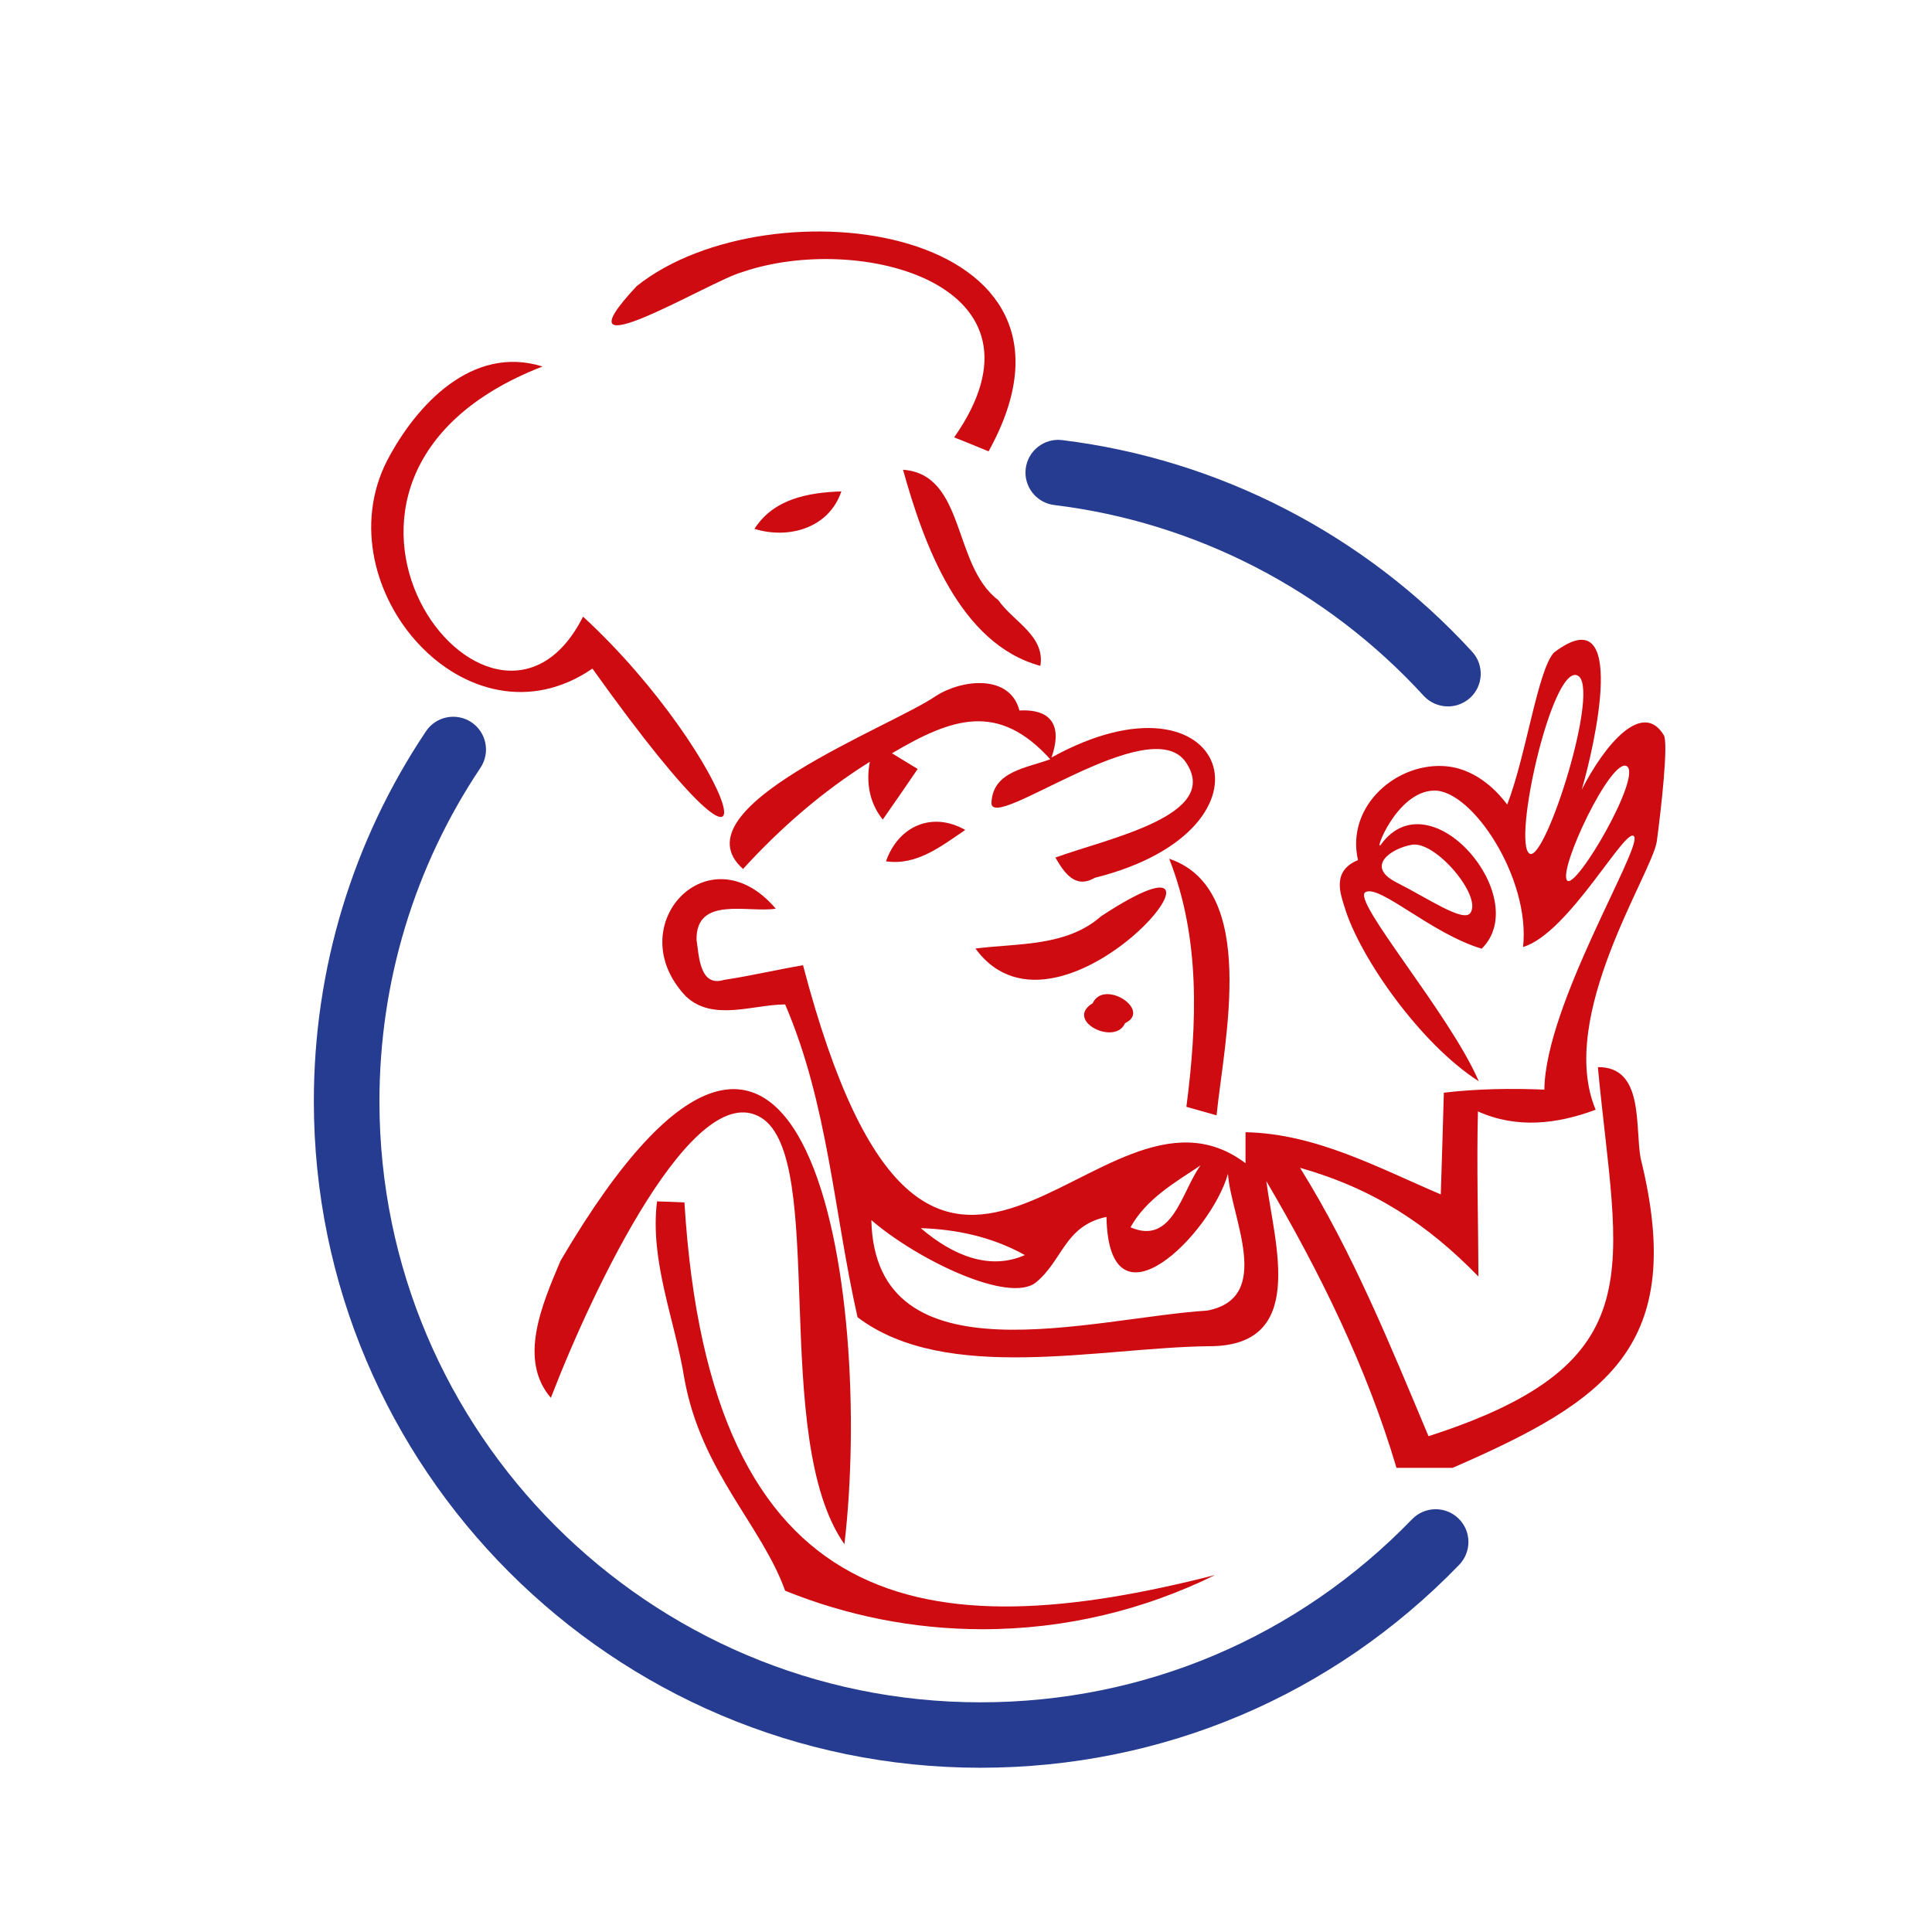
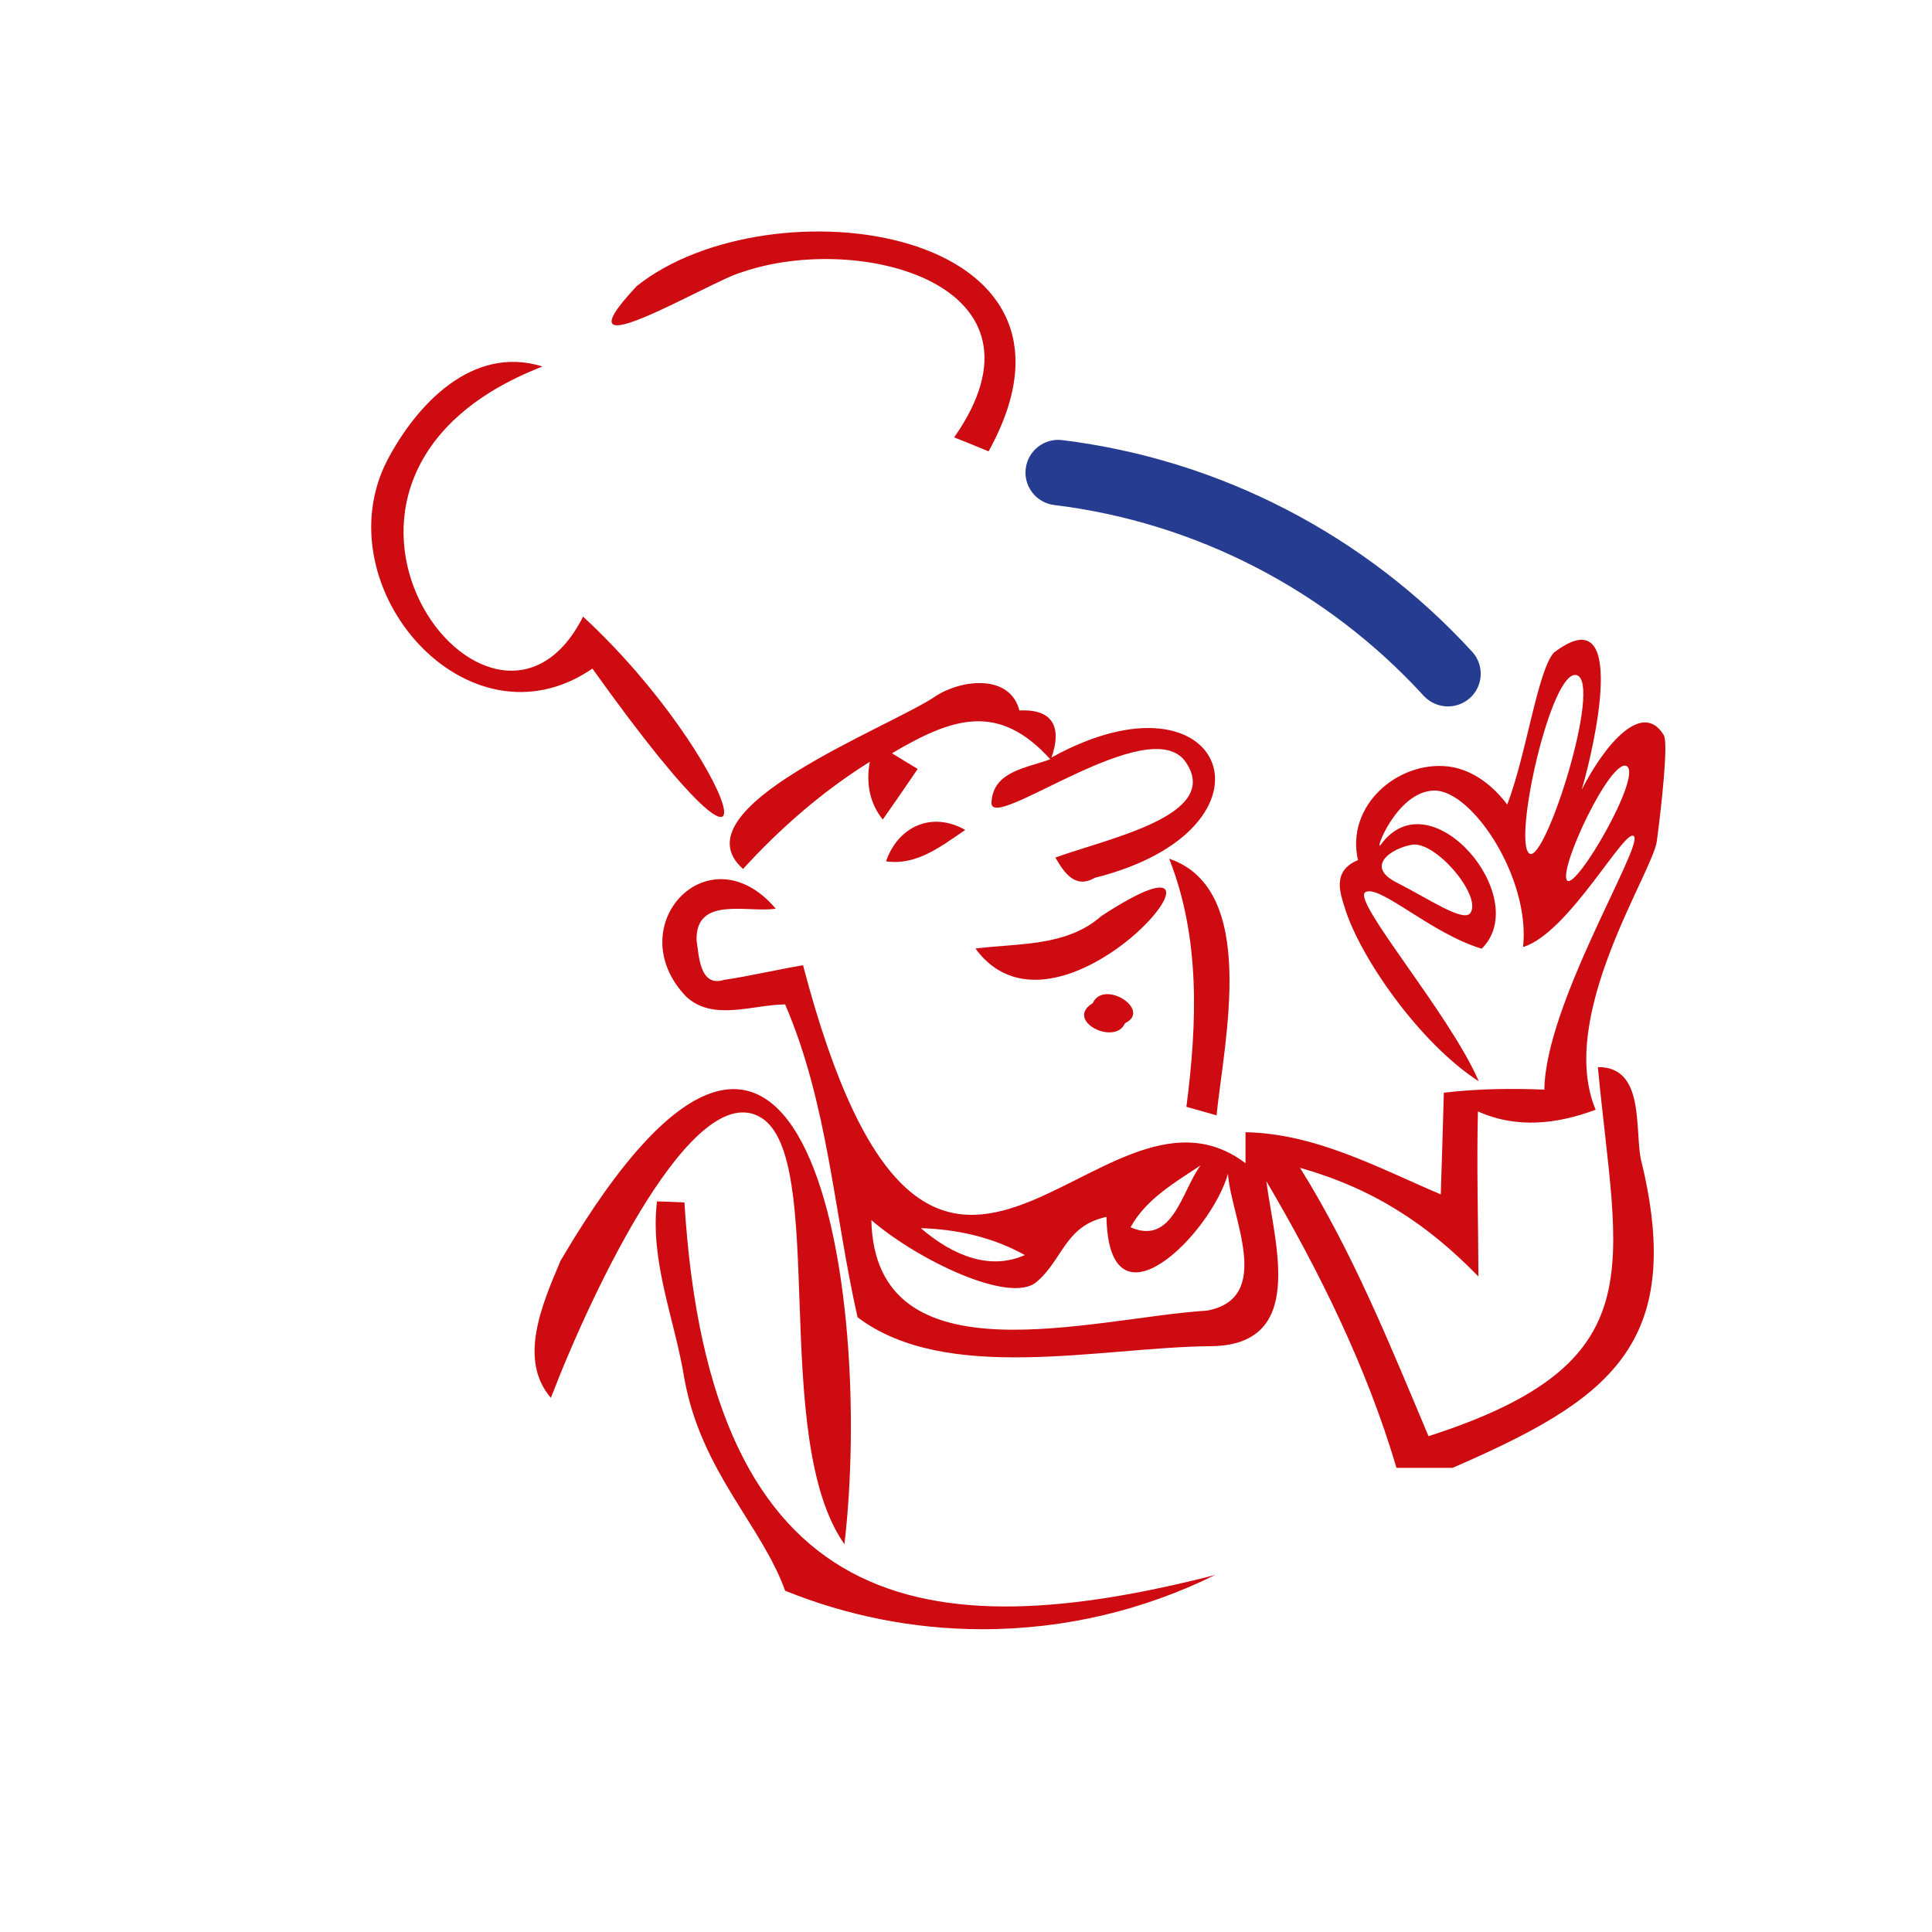
<svg xmlns="http://www.w3.org/2000/svg" version="1.1" id="Ebene_1" x="0px" y="0px" viewBox="0 0 113.39 113.39" style="enable-background:new 0 0 113.39 113.39;" xml:space="preserve">
  <style type="text/css">
	.st0{fill:#253C90;}
	.st1{fill:#CE0B10;}
</style>
  <g>
    <g>
-       <path class="st0" d="M57.54,103.75c-21.57,0-39.12-17.55-39.12-39.12c0-7.77,2.27-15.27,6.58-21.71c0.59-0.88,1.78-1.12,2.67-0.53    c0.88,0.59,1.12,1.78,0.53,2.67c-3.88,5.8-5.93,12.57-5.93,19.58c0,19.45,15.82,35.27,35.27,35.27c9.63,0,18.63-3.82,25.34-10.75    c0.74-0.76,1.96-0.78,2.72-0.04c0.76,0.74,0.78,1.95,0.04,2.72C78.21,99.52,68.23,103.75,57.54,103.75z" />
-     </g>
+       </g>
    <g>
      <path class="st0" d="M84.98,41.46c-0.52,0-1.04-0.21-1.42-0.62c-5.68-6.21-13.39-10.19-21.69-11.2c-1.05-0.13-1.8-1.09-1.67-2.14    c0.13-1.05,1.09-1.8,2.14-1.67c9.21,1.13,17.76,5.54,24.06,12.42c0.72,0.78,0.66,2-0.12,2.71C85.91,41.29,85.45,41.46,84.98,41.46    z" />
    </g>
  </g>
  <g>
    <path class="st1" d="M52,50.55c1.8,0.27,3.26-0.9,4.65-1.84C54.7,47.6,52.72,48.49,52,50.55z" />
    <path class="st1" d="M34.22,36.19c-5.32,10.56-19.41-8.07-2.38-14.68c-4.13-1.29-7.42,2.26-9.13,5.54   c-3.77,7.42,4.74,17.21,12.06,12.19C46.95,56.31,43.17,44.43,34.22,36.19z" />
    <path class="st1" d="M64.63,53.77c-2.04,1.8-4.87,1.58-7.38,1.9C62.31,62.6,74.66,47.18,64.63,53.77z" />
    <path class="st1" d="M54.94,40.84C52.32,42.66,39.58,47.43,43.61,51c2.2-2.41,4.67-4.56,7.44-6.29c-0.23,1.23-0.02,2.42,0.76,3.39   c0.69-0.99,1.38-1.98,2.05-2.97c-0.51-0.31-1.01-0.61-1.51-0.92c3.54-2.09,6.24-3.02,9.29,0.35c-1.37,0.52-3.36,0.69-3.45,2.54   c-0.09,1.85,9.31-5.47,11.41-2.36c2.11,3.11-4.52,4.45-7.66,5.59c0.52,0.89,1.16,1.86,2.31,1.19c11.5-2.88,7.73-12.74-2.54-7.06   c0.6-1.68,0.17-2.87-1.88-2.76C59.28,39.57,56.5,39.85,54.94,40.84z" />
    <path class="st1" d="M71.4,65.46c0.45-4.41,2.48-13.28-2.78-15.06c1.84,4.66,1.64,9.69,1.01,14.56   C70.08,65.09,70.96,65.34,71.4,65.46z" />
    <path class="st1" d="M64.13,58.88c-1.68,1.02,1.32,2.53,1.9,1.17C67.62,59.29,64.79,57.44,64.13,58.88z" />
    <path class="st1" d="M97.65,43.15c-1.25-2.08-3.47,0.55-4.82,3.2c0.72-2.43,2.81-11.43-1.63-8.05c-0.96,1.06-1.62,6.01-2.74,8.92   c-0.45-0.6-1.66-2.03-3.5-2.24c-2.92-0.32-5.99,2.29-5.26,5.5c-1.56,0.64-1.02,2-0.78,2.78c0.88,2.91,4.43,8,7.87,10.2   c-1.71-3.97-7.5-10.64-6.65-11.1c0.84-0.46,3.84,2.42,6.82,3.32c3.03-2.97-2.98-10.11-5.9-6.13c-0.48,0.66,0.88-3.12,3.11-3.15   c2.23-0.04,5.66,5.14,5.22,9.18c2.71-0.81,6.08-7.21,6.52-6.48c0.44,0.73-5.22,9.9-5.27,14.85c-1.97-0.08-3.95-0.05-5.9,0.18   c-0.06,1.99-0.11,3.98-0.18,5.97c-3.69-1.57-7.34-3.57-11.46-3.65v1.82c-8.73-6.61-18.39,17.23-25.97-11.62   c-1.55,0.26-3.09,0.63-4.64,0.86c-1.44,0.45-1.47-1.46-1.61-2.35c-0.04-2.6,3.03-1.57,4.65-1.83c-3.93-4.62-9.19,1.01-5.28,5.14   c1.57,1.5,3.93,0.49,5.83,0.48c2.52,5.86,2.86,12.21,4.25,18.36c5.19,3.93,14.22,1.77,20.62,1.7c5.77,0.02,3.87-5.92,3.37-9.69   c3.12,5.3,5.89,10.91,7.64,16.83h3.29c9.02-3.93,13.78-7.11,11.04-18.17c-0.34-1.83,0.22-5.38-2.51-5.35   c1.11,11.82,3.49,17.34-9.94,21.66c-2.26-5.37-4.44-10.78-7.54-15.75c4.28,1.21,7.48,3.3,10.47,6.38   c-0.01-3.23-0.11-6.46-0.03-9.69c2.27,1.02,4.64,0.75,6.91-0.1c-2.3-5.48,3.34-13.91,3.59-15.76   C97.49,47.51,97.93,43.61,97.65,43.15z M82.86,49.58c1.39-0.25,4.13,3.01,3.44,4c-0.4,0.59-2.51-0.87-4.36-1.8   C80.11,50.84,81.65,49.79,82.86,49.58z M89.77,50.1c-1.02-0.63,1.29-10.97,2.78-10.47C94.04,40.12,90.7,50.67,89.77,50.1z    M91.98,51.68c-0.57-0.59,2.59-7.28,3.5-6.71C96.39,45.54,92.51,52.22,91.98,51.68z M70.46,68.4c-1.1,1.48-1.62,4.72-4.11,3.63   C67.27,70.37,68.94,69.41,70.46,68.4z M60.15,73.66c-2.05,0.91-4.21,0.05-6.11-1.58C56.08,72.15,58.17,72.56,60.15,73.66z    M70.85,76.92c-6.67,0.41-19.49,4.3-19.71-5.31c2.69,2.32,8.11,4.95,9.68,3.64c1.57-1.31,1.67-3.31,4.12-3.83   c0.13,7.04,6.14,0.99,7.13-2.53C72.24,71.43,74.78,76.17,70.85,76.92z" />
-     <path class="st1" d="M49.38,28.84c-1.95,0.07-3.97,0.43-5.1,2.2C46.29,31.66,48.65,31,49.38,28.84z" />
    <path class="st1" d="M43.53,15.98c6.89-2.39,18.76,0.71,12.47,9.69c0.51,0.2,1.52,0.61,2.02,0.82c7.34-13.25-12.83-15.94-20.65-9.7   C32.31,22.19,41.74,16.46,43.53,15.98z" />
-     <path class="st1" d="M58.59,35.22c-2.7-2.03-1.91-7.38-5.59-7.65c1.2,4.32,3.31,10.23,8.06,11.51   C61.35,37.31,59.46,36.48,58.59,35.22z" />
    <path class="st1" d="M40.17,70.57c-0.4-0.02-1.21-0.05-1.61-0.06c-0.43,3.56,1.06,6.96,1.61,10.43c0.99,5.43,4.53,8.58,5.91,12.42   c3.58,1.45,7.49,2.26,11.59,2.26c4.89,0,9.52-1.15,13.64-3.18C54.46,96.75,41.66,95.03,40.17,70.57z" />
    <path class="st1" d="M44.66,65.59c3.93,2.38,0.5,18.8,4.9,25.04c1.72-14.73-2.17-41.3-16.66-16.64c-1.14,2.68-2.47,5.83-0.57,8.05   C34.85,75.5,40.72,63.21,44.66,65.59z" />
  </g>
</svg>